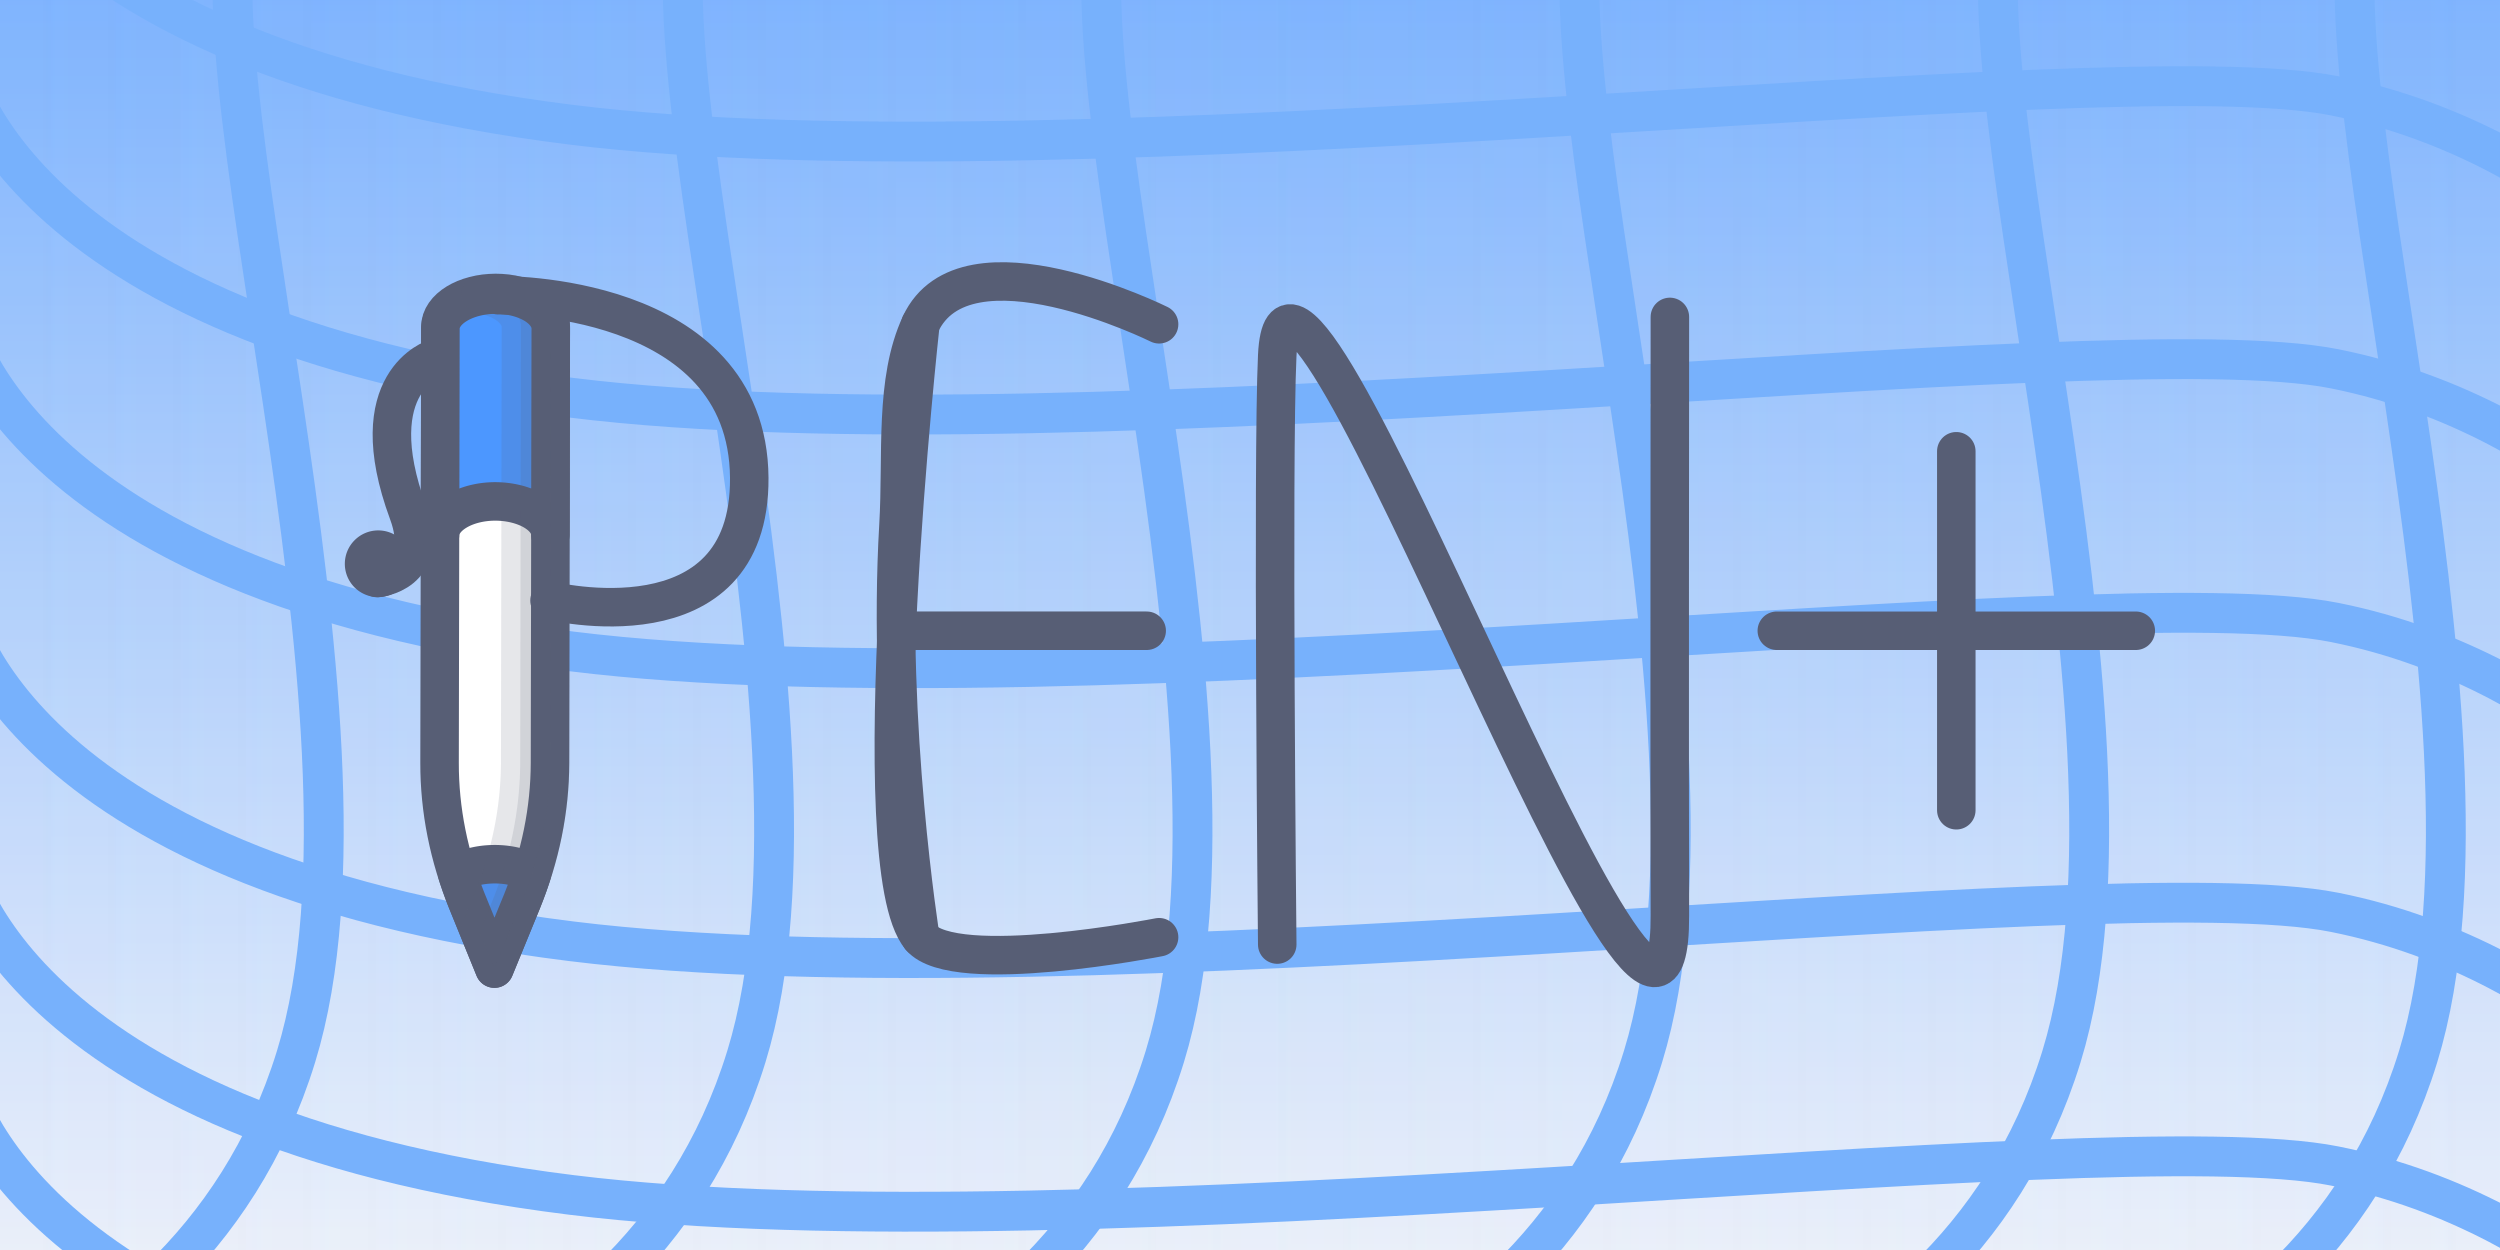
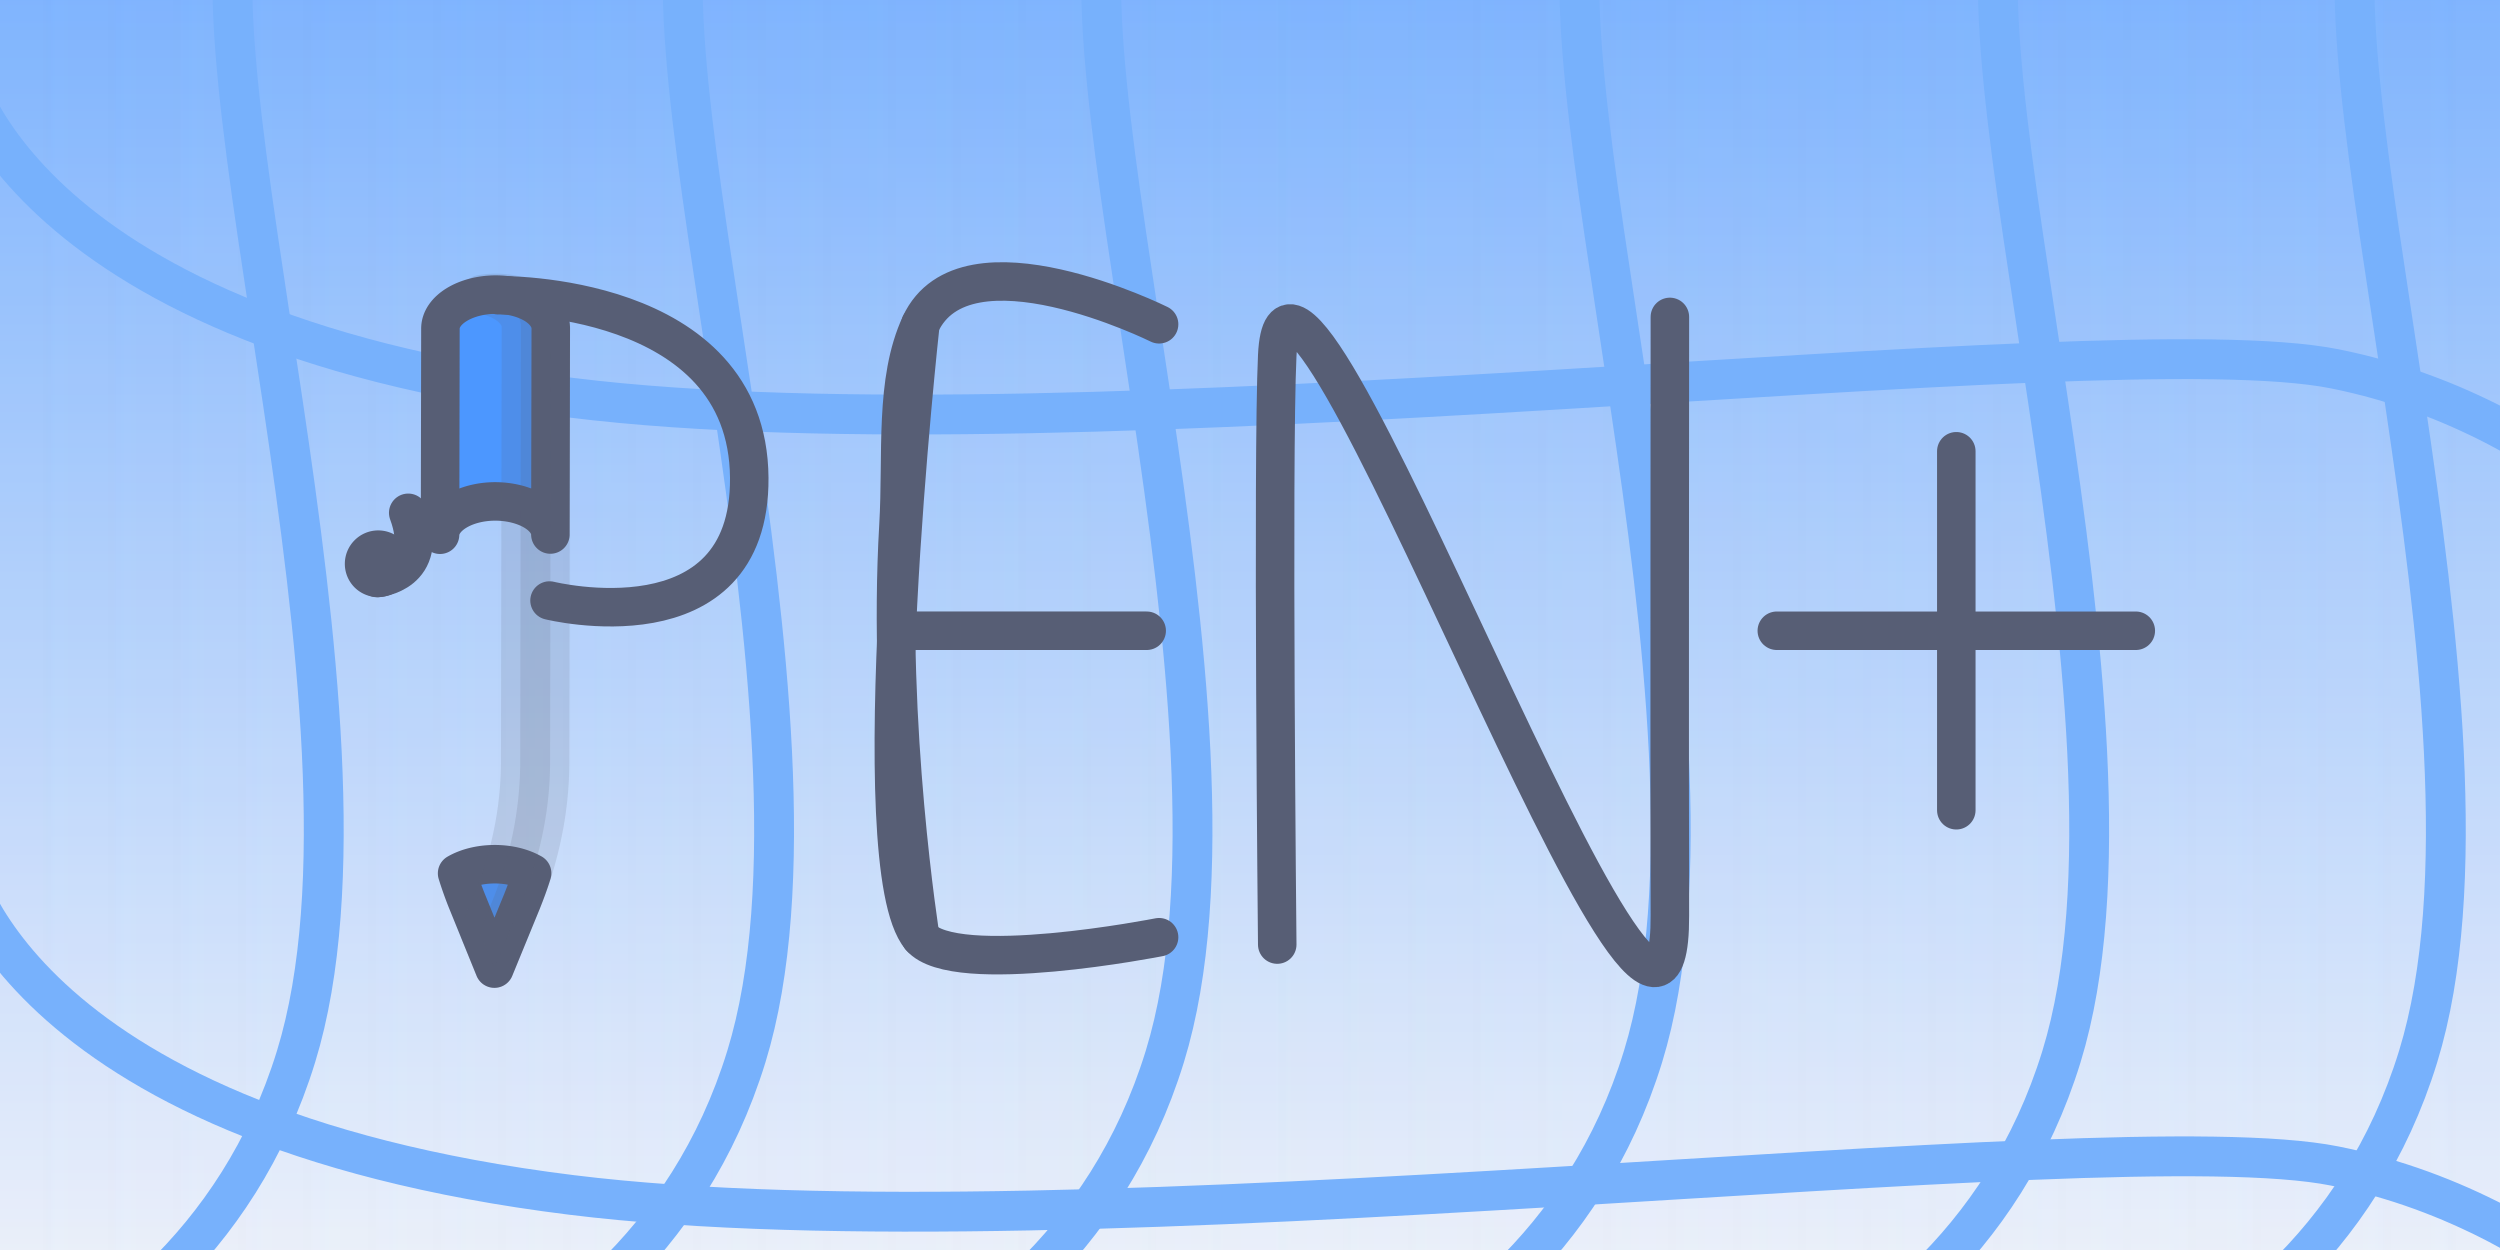
<svg xmlns="http://www.w3.org/2000/svg" width="600" height="300">
  <rect width="100%" height="100%" fill="#333333" stroke="none" />
  <defs>
    <linearGradient id="a" x1="315" x2="315" y1="0" y2="360" gradientUnits="userSpaceOnUse">
      <stop offset="0" stop-color="#5fa2ff" />
      <stop offset="1" stop-color="#f1f3f9" />
    </linearGradient>
    <linearGradient id="b" x1="675" x2="-45" y1="180" y2="180" gradientUnits="userSpaceOnUse">
      <stop offset="0" stop-color="#f2f4fa" stop-opacity="0" />
      <stop offset="1" stop-color="#f2f4fa" stop-opacity=".173" />
    </linearGradient>
    <linearGradient id="c" x1="-45" x2="675" y1="180" y2="180" gradientUnits="userSpaceOnUse">
      <stop offset="0" stop-color="#f2f4fa" stop-opacity="0" />
      <stop offset="1" stop-color="#f2f4fa" stop-opacity=".173" />
    </linearGradient>
  </defs>
  <g stroke-width=".723" style="mix-blend-mode:normal;stroke-miterlimit:10">
    <path fill="url(#a)" d="M-45 360V0h720v360z" style="fill:url(#a)" transform="matrix(.956 0 0 .956 -1.276 -22.158)" />
    <path fill="url(#b)" d="M-45 360V0h720v360z" data-paper-data="{&quot;index&quot;:null}" style="fill:url(#b)" transform="matrix(.956 0 0 .956 -1.276 -22.158)" />
    <path fill="url(#c)" d="M-45 360V0h720v360z" style="fill:url(#c)" transform="matrix(.956 0 0 .956 -1.276 -22.158)" />
  </g>
  <g fill="none" stroke="#77b1fc" stroke-linecap="round" stroke-width="10" style="mix-blend-mode:normal;stroke-miterlimit:10">
    <path stroke-width="9.564" d="M44.493 351.468s106.73-7.177 134.635-97.89c24.976-81.19-29.745-244.553-11.462-281.52 19.254-38.931 94.894-61.505 94.894-61.505" />
    <path stroke-width="9.564" d="M144.919 351.468s106.729-7.177 134.635-97.89c24.975-81.19-29.745-244.553-11.462-281.52 19.254-38.931 94.893-61.505 94.893-61.505M259.691 351.468s106.729-7.177 134.635-97.89c24.975-81.19-29.745-244.553-11.462-281.52 19.254-38.931 94.893-61.505 94.893-61.505" />
    <path stroke-width="9.564" d="M360.116 351.468s106.73-7.177 134.635-97.89c24.976-81.19-29.745-244.553-11.462-281.52 19.254-38.931 94.894-61.505 94.894-61.505" />
    <path stroke-width="9.564" d="M445.717 351.468s106.73-7.177 134.635-97.89c24.975-81.19-29.745-244.553-11.462-281.52 19.254-38.931 94.893-61.505 94.893-61.505M-63.584 351.468s106.73-7.177 134.635-97.89C96.027 172.387 41.306 9.024 59.59-27.943c19.254-38.931 94.894-61.505 94.894-61.505" />
  </g>
  <g fill="none" stroke="#77b1fc" stroke-linecap="round" stroke-width="10" style="mix-blend-mode:normal;stroke-miterlimit:10">
    <path stroke-width="9.564" d="M-9.988 13.846S.8 78.544 137.152 95.459c122.035 15.14 367.583-18.03 423.15-6.948 58.517 11.672 92.447 57.522 92.447 57.522" />
-     <path stroke-width="9.564" d="M-9.988 74.722S.8 139.42 137.152 156.335c122.035 15.14 367.583-18.032 423.15-6.948 58.517 11.672 92.447 57.522 92.447 57.522M-9.988 144.294S.8 208.991 137.152 225.907c122.035 15.14 367.583-18.03 423.15-6.948 58.517 11.672 92.447 57.523 92.447 57.523" />
    <path stroke-width="9.564" d="M-9.988 205.17S.8 269.867 137.152 286.783c122.035 15.14 367.583-18.03 423.15-6.948 58.517 11.672 92.447 57.523 92.447 57.523" />
-     <path stroke-width="9.564" d="M-9.988 257.059S.8 321.757 137.152 338.673c122.035 15.14 367.583-18.031 423.15-6.948 58.517 11.671 92.447 57.522 92.447 57.522M-9.988-51.668S.8 13.029 137.152 29.944c122.035 15.14 367.583-18.03 423.15-6.947C618.82 34.669 652.75 80.52 652.75 80.52" />
  </g>
  <g stroke="#575e75" stroke-linecap="round" stroke-width="10" style="mix-blend-mode:normal;stroke-miterlimit:10">
-     <path fill="#fff" fill-rule="evenodd" stroke-linejoin="round" stroke-width="9.241" d="m125.223 216.447-6.556 16.005-6.515-15.98c-4.443-10.91-6.678-22.112-6.657-33.362l.194-104.659c.01-4.481 5.946-8.122 13.27-8.136 7.313-.013 13.243 3.602 13.232 8.083l-.19 104.662c-.02 11.253-2.294 22.468-6.778 33.387" />
-     <path fill="none" stroke-linejoin="round" stroke-width="9.241" d="M90.532 138.724s12.837-1.05 7.442-15.65c-11.673-31.594 6.451-37.094 6.451-37.094" />
+     <path fill="none" stroke-linejoin="round" stroke-width="9.241" d="M90.532 138.724s12.837-1.05 7.442-15.65" />
    <path fill="#4c97ff" fill-rule="evenodd" stroke-linejoin="round" stroke-width="9.241" d="M130.24 74.579c1.23 1.229 1.946 2.689 1.944 4.236l-.093 49.466c-.022-1.518-.685-2.86-1.885-4.061-2.32-2.32-6.557-3.864-11.345-3.881-7.22.011-13.132 3.576-13.251 7.996l.09-49.47c.01-4.47 5.946-8.122 13.259-8.163 4.783.017 8.967 1.556 11.284 3.874m-2.54 134.995c-.72 2.323-1.559 4.584-2.48 6.886l-6.564 16.004-6.501-15.983a86.381 86.381 0 0 1-2.453-6.875c2.318-1.346 5.503-2.185 8.999-2.193 3.498-.005 6.673.823 8.996 2.163" />
    <path fill="#575e75" fill-rule="evenodd" stroke-linejoin="round" stroke-width="9.241" d="M130.243 74.167c1.232 1.231 1.948 2.691 1.943 4.24l-.165 104.648c-.052 11.255-2.336 22.473-6.8 33.399l-6.567 16.001-3.563-8.732 2.966-7.256c4.459-10.926 6.742-22.139 6.795-33.394l.167-104.648c0-1.551-.716-3.011-1.945-4.24-1.715-1.714-4.434-3-7.704-3.562a19.793 19.793 0 0 1 3.586-.326c4.787.018 8.97 1.558 11.287 3.875" opacity=".15" />
    <path fill="#575e75" fill-rule="evenodd" stroke-linejoin="round" stroke-width="9.241" d="M93.17 132.912a3.396 3.396 0 0 1-4.8 4.805 3.396 3.396 0 0 1 .009-4.803 3.39 3.39 0 0 1 4.8 0z" />
    <path fill="none" stroke-width="9.241" d="M119.626 70.86s59.885-1.06 60.195 43.834c.286 41.399-47.933 29.434-47.933 29.434m89.008 80.807s-8.089-50.786-5.26-98.861c1.002-17.035-1.052-34.616 5.26-48.246 10.706-23.118 57.286 0 57.286 0" />
    <path fill="none" stroke-width="9.241" d="M278.182 224.935s-49.173 9.693-57.286 0c-14.348-17.144 0-147.107 0-147.107" data-paper-data="{&quot;index&quot;:null}" />
    <path fill="none" stroke-width="9.241" d="M219.824 151.38h55.38M400.77 76.06s-.107 121.08 0 143.683c.34 71.728-91.616-189.52-94.233-134.412-1.172 24.682 0 141.364 0 141.364m119.896-75.314h86.157m-43.078 43.079v-86.157" />
  </g>
</svg>